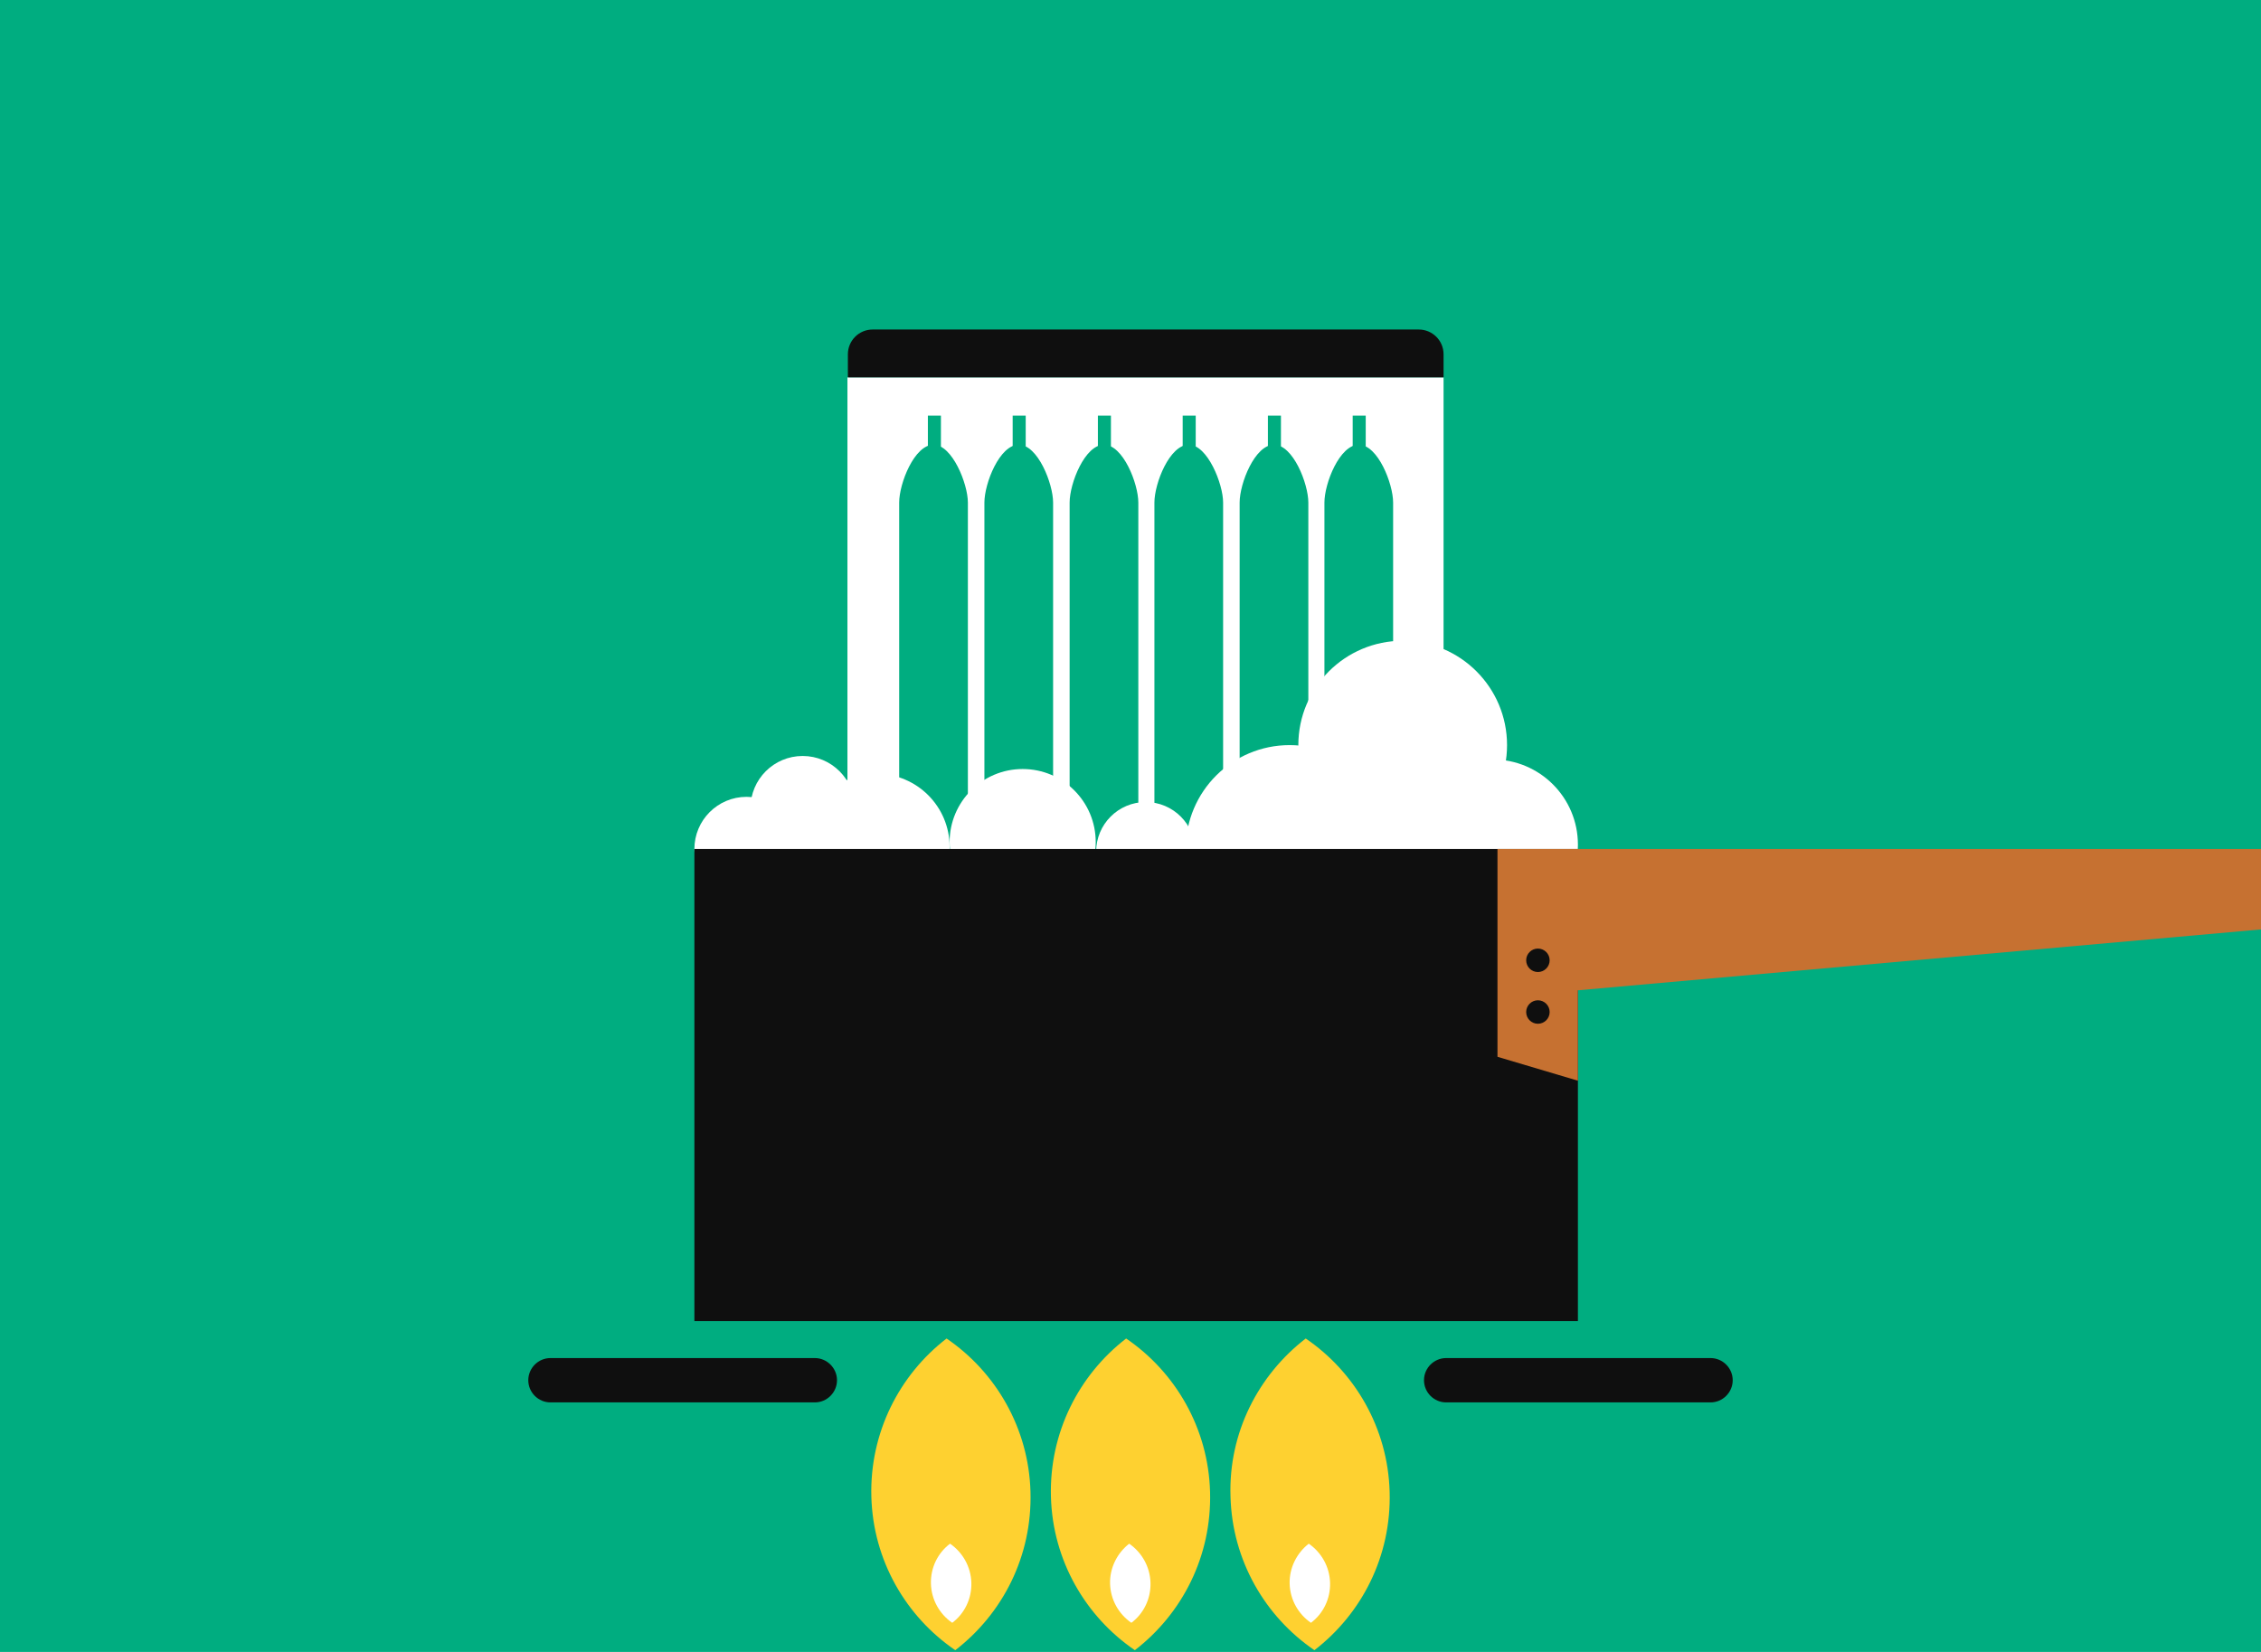
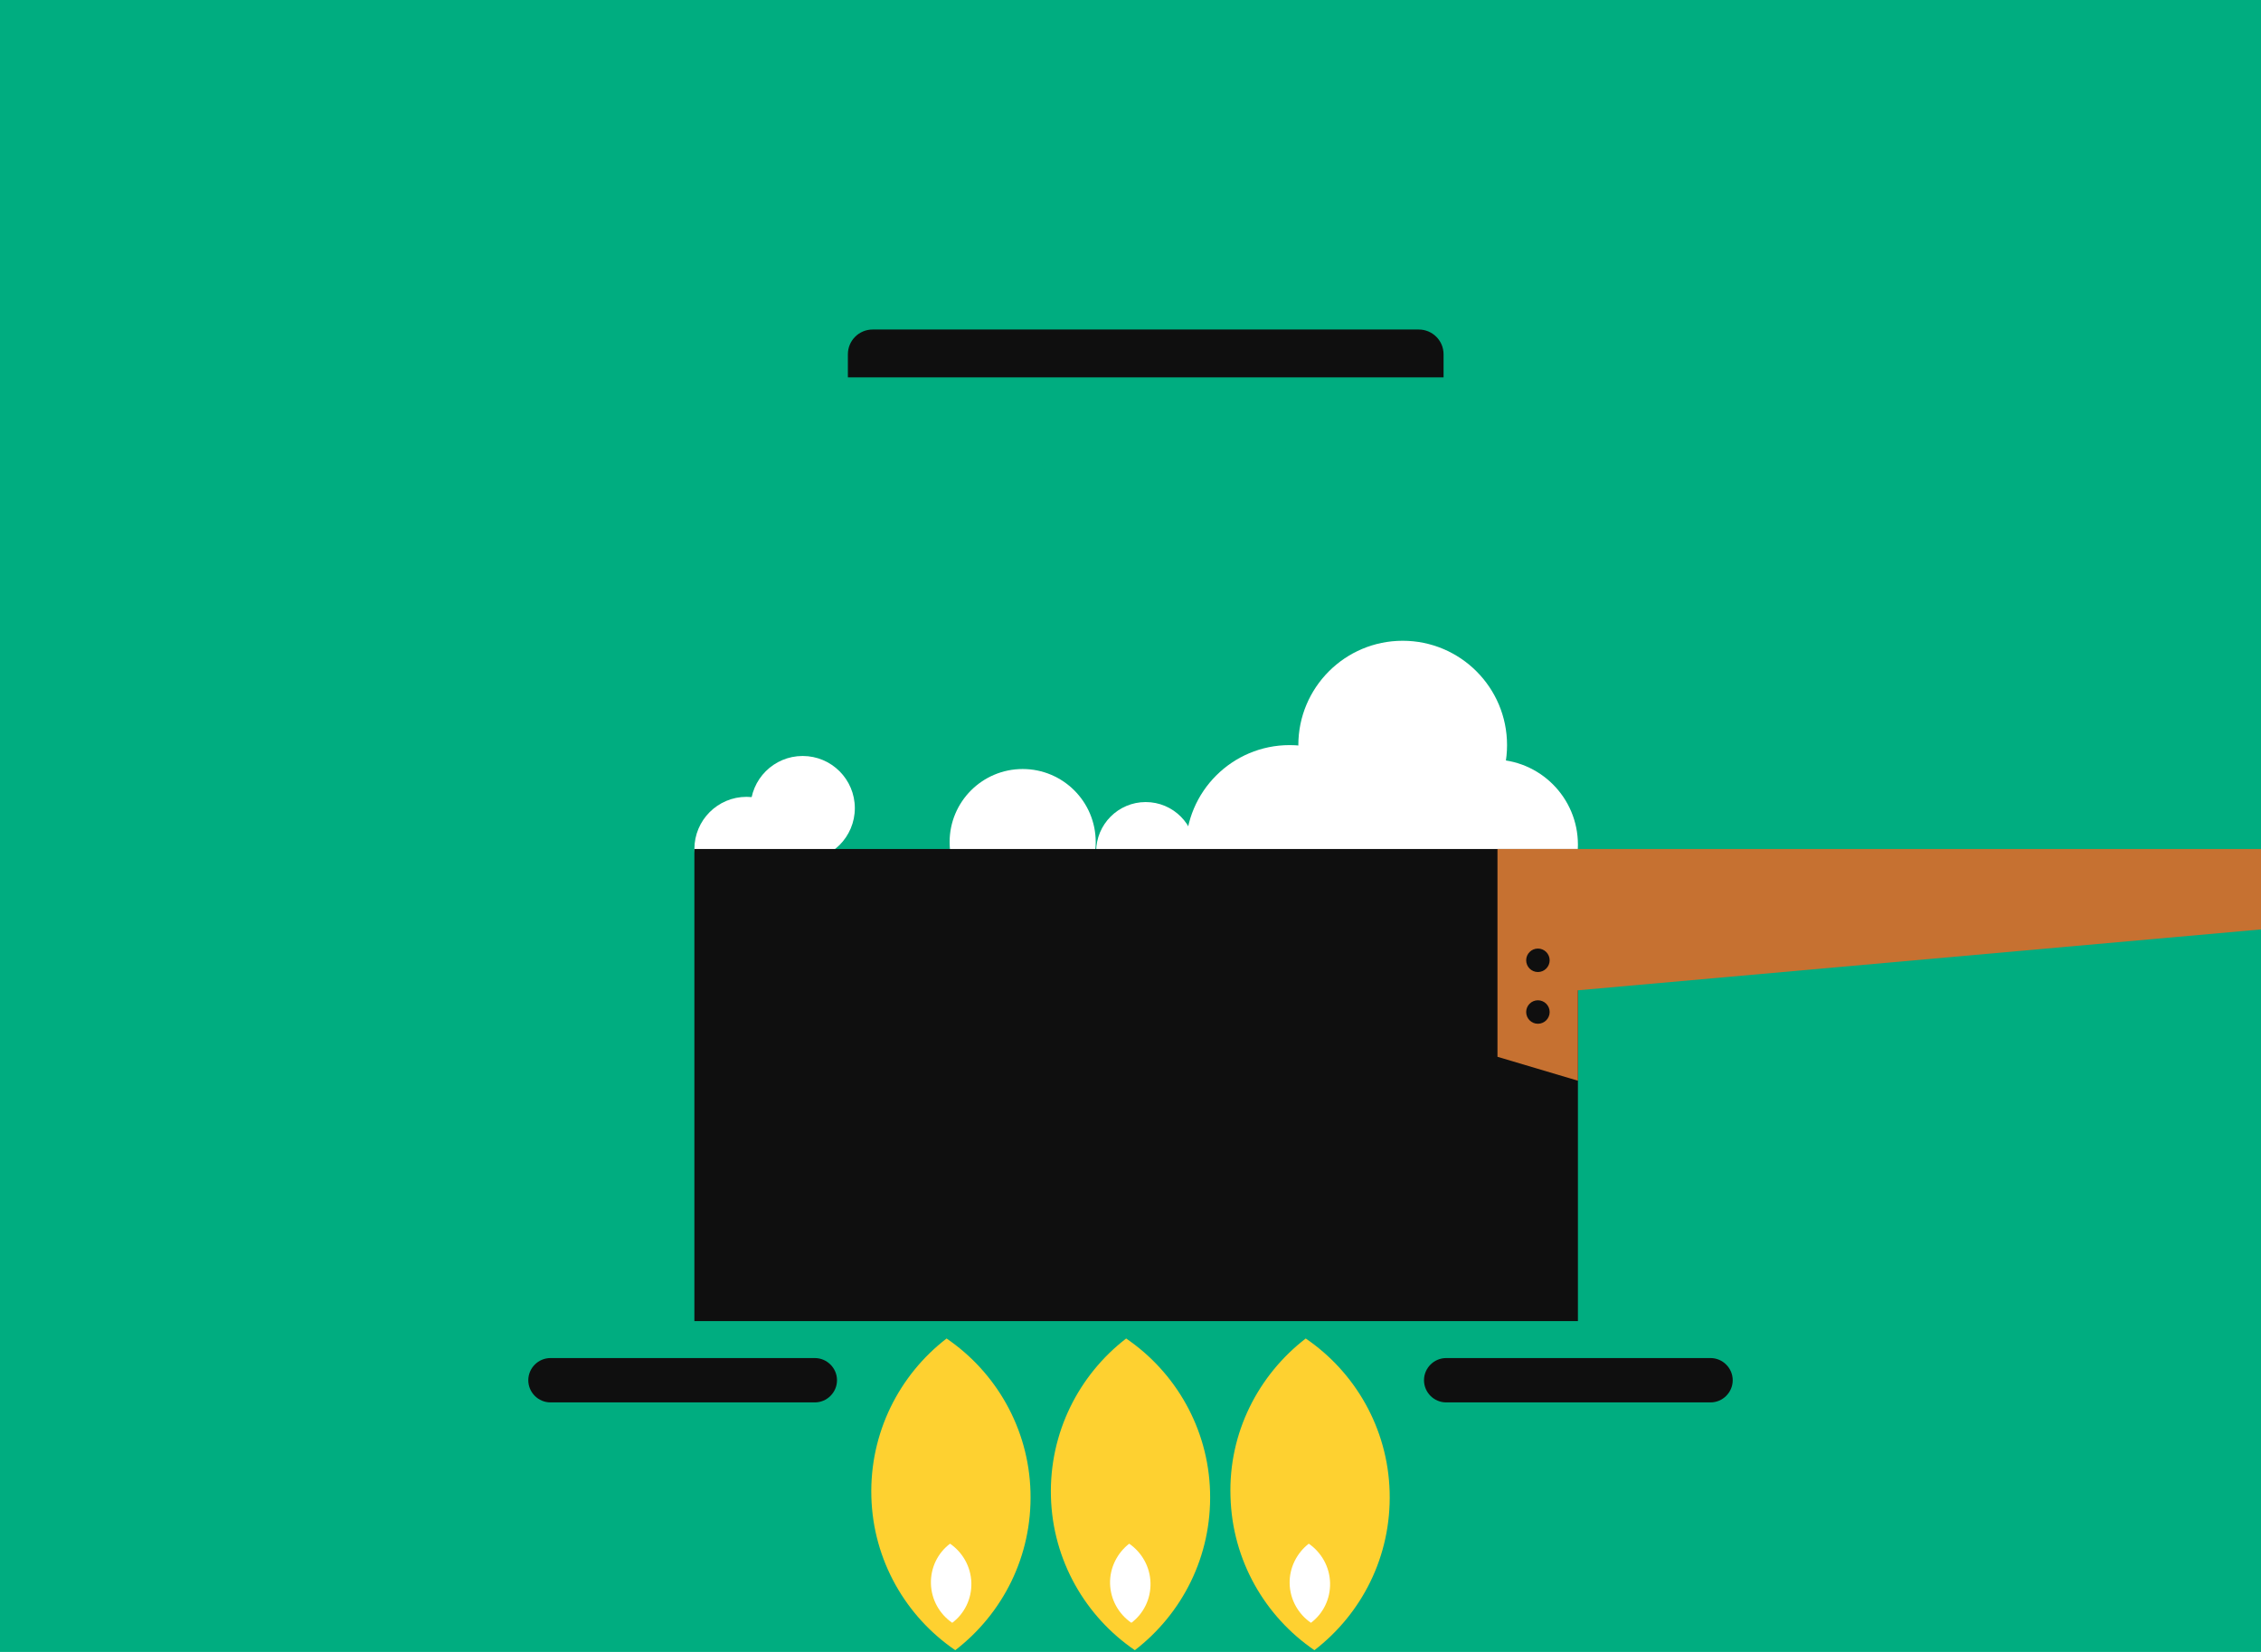
<svg xmlns="http://www.w3.org/2000/svg" version="1.1" x="0px" y="0px" width="520px" height="100%" viewBox="0 0 520 380" enable-background="new 0 0 520 380" xml:space="preserve" preserveAspectRatio="none">
  <g id="FONDS">
    <rect fill="#00AD80" width="520" height="380" />
  </g>
  <g id="ILLUS">
-     <rect x="194.9" y="86.8" fill="#FFFFFF" width="137.1" height="207.4" />
    <g>
      <path fill="#00AD80" d="M222.6,193.7c0,4.4-3.5,11.1-7.9,11.1l0,0c-4.4,0-7.9-6.8-7.9-11.1v-78.1c0-4.4,3.5-13.3,7.9-13.3l0,0    c4.3,0,7.9,9,7.9,13.3V193.7z" />
      <line fill="none" stroke="#00AD80" stroke-width="3" stroke-miterlimit="10" x1="214.9" y1="95.6" x2="214.9" y2="108.3" />
      <line fill="none" stroke="#00AD80" stroke-width="3" stroke-miterlimit="10" x1="214.9" y1="197.2" x2="214.9" y2="209.9" />
    </g>
    <g>
      <path fill="#00AD80" d="M242.2,193.7c0,4.4-3.5,11.1-7.9,11.1l0,0c-4.4,0-7.9-6.8-7.9-11.1v-78.1c0-4.4,3.5-13.3,7.9-13.3l0,0    c4.4,0,7.9,9,7.9,13.3V193.7z" />
      <line fill="none" stroke="#00AD80" stroke-width="3" stroke-miterlimit="10" x1="234.4" y1="95.6" x2="234.4" y2="108.3" />
-       <line fill="none" stroke="#00AD80" stroke-width="3" stroke-miterlimit="10" x1="234.4" y1="197.2" x2="234.4" y2="209.9" />
    </g>
    <g>
      <path fill="#00AD80" d="M261.8,193.7c0,4.4-3.5,11.1-7.9,11.1l0,0c-4.3,0-7.9-6.8-7.9-11.1v-78.1c0-4.4,3.5-13.3,7.9-13.3l0,0    c4.4,0,7.9,9,7.9,13.3V193.7z" />
      <line fill="none" stroke="#00AD80" stroke-width="3" stroke-miterlimit="10" x1="254" y1="95.6" x2="254" y2="108.3" />
      <line fill="none" stroke="#00AD80" stroke-width="3" stroke-miterlimit="10" x1="254" y1="197.2" x2="254" y2="209.9" />
    </g>
    <g>
      <path fill="#00AD80" d="M281.3,193.7c0,4.4-3.5,11.1-7.9,11.1l0,0c-4.4,0-7.9-6.8-7.9-11.1v-78.1c0-4.4,3.5-13.3,7.9-13.3l0,0    c4.3,0,7.9,9,7.9,13.3V193.7z" />
      <line fill="none" stroke="#00AD80" stroke-width="3" stroke-miterlimit="10" x1="273.5" y1="95.6" x2="273.5" y2="108.3" />
      <line fill="none" stroke="#00AD80" stroke-width="3" stroke-miterlimit="10" x1="273.5" y1="197.2" x2="273.5" y2="209.9" />
    </g>
    <g>
      <path fill="#00AD80" d="M300.9,193.7c0,4.4-3.5,11.1-7.9,11.1l0,0c-4.3,0-7.9-6.8-7.9-11.1v-78.1c0-4.4,3.5-13.3,7.9-13.3l0,0    c4.4,0,7.9,9,7.9,13.3V193.7z" />
      <line fill="none" stroke="#00AD80" stroke-width="3" stroke-miterlimit="10" x1="293.1" y1="95.6" x2="293.1" y2="108.3" />
      <line fill="none" stroke="#00AD80" stroke-width="3" stroke-miterlimit="10" x1="293.1" y1="197.2" x2="293.1" y2="209.9" />
    </g>
    <g>
      <path fill="#00AD80" d="M320.4,193.7c0,4.4-3.5,11.1-7.9,11.1l0,0c-4.3,0-7.9-6.8-7.9-11.1v-78.1c0-4.4,3.5-13.3,7.9-13.3l0,0    c4.4,0,7.9,9,7.9,13.3V193.7z" />
      <line fill="none" stroke="#00AD80" stroke-width="3" stroke-miterlimit="10" x1="312.6" y1="95.6" x2="312.6" y2="108.3" />
      <line fill="none" stroke="#00AD80" stroke-width="3" stroke-miterlimit="10" x1="312.6" y1="197.2" x2="312.6" y2="209.9" />
    </g>
    <path fill="#0F0F0F" d="M332,86.8v-5.3c0-3.2-2.6-5.7-5.7-5.7H200.7c-3.2,0-5.7,2.6-5.7,5.7v5.3H332z" />
    <circle fill="#FFFFFF" cx="171.7" cy="195.3" r="12" />
    <circle fill="#FFFFFF" cx="184.6" cy="185.9" r="12" />
    <g>
      <g>
        <path fill="#FED130" d="M200.4,344.3c0.4,14.7,8,27.6,19.3,35.3c10.9-8.4,17.7-21.6,17.3-36.4c-0.4-14.7-8-27.6-19.3-35.3     C206.8,316.3,200,329.6,200.4,344.3z" />
        <path fill="#FED130" d="M241.7,344.3c0.4,14.7,8,27.6,19.3,35.3c10.9-8.4,17.7-21.6,17.3-36.4c-0.4-14.7-8-27.6-19.3-35.3     C248.1,316.3,241.3,329.6,241.7,344.3z" />
        <path fill="#FED130" d="M283,344.3c0.4,14.7,8,27.6,19.3,35.3c10.9-8.4,17.7-21.6,17.3-36.4c-0.4-14.7-8-27.6-19.3-35.3     C289.4,316.3,282.5,329.6,283,344.3z" />
      </g>
      <path fill="#FFFFFF" d="M214.1,364.3c0.1,3.7,2,7,4.9,9c2.8-2.1,4.5-5.5,4.4-9.2c-0.1-3.7-2-7-4.9-9    C215.7,357.2,214,360.6,214.1,364.3z" />
      <path fill="#FFFFFF" d="M255.3,364.3c0.1,3.7,2,7,4.9,9c2.8-2.1,4.5-5.5,4.4-9.2c-0.1-3.7-2-7-4.9-9    C257,357.2,255.2,360.6,255.3,364.3z" />
      <path fill="#FFFFFF" d="M296.6,364.3c0.1,3.7,2,7,4.9,9c2.8-2.1,4.5-5.5,4.4-9.2c-0.1-3.7-2-7-4.9-9    C298.3,357.2,296.5,360.6,296.6,364.3z" />
    </g>
-     <circle fill="#FFFFFF" cx="201.6" cy="194.8" r="16.8" />
    <circle fill="#FFFFFF" cx="235.2" cy="193.7" r="16.8" />
    <circle fill="#FFFFFF" cx="296.6" cy="195.3" r="23.9" />
    <circle fill="#FFFFFF" cx="263.5" cy="195.9" r="11.4" />
    <circle fill="#FFFFFF" cx="343.3" cy="194.3" r="19.6" />
    <circle fill="#FFFFFF" cx="322.6" cy="171.4" r="24" />
    <g>
      <rect x="159.7" y="195.3" fill="#0F0F0F" width="203.2" height="108.6" />
      <polygon fill="#C67131" points="520,195.3 344.4,195.3 344.4,243.1 362.9,248.6 362.9,227.8 520,213.8   " />
    </g>
    <circle fill="#0F0F0F" cx="353.7" cy="232.8" r="2.7" />
    <circle fill="#0F0F0F" cx="353.7" cy="220.9" r="2.7" />
    <g>
      <path fill="#0F0F0F" d="M121.5,317.5c0,2.8,2.3,5.1,5.1,5.1h60.8c2.8,0,5.1-2.3,5.1-5.1l0,0c0-2.8-2.3-5.1-5.1-5.1h-60.8    C123.8,312.4,121.5,314.7,121.5,317.5L121.5,317.5z" />
      <path fill="#0F0F0F" d="M327.5,317.5c0,2.8,2.3,5.1,5.1,5.1h60.8c2.8,0,5.1-2.3,5.1-5.1l0,0c0-2.8-2.3-5.1-5.1-5.1h-60.8    C329.8,312.4,327.5,314.7,327.5,317.5L327.5,317.5z" />
    </g>
  </g>
</svg>